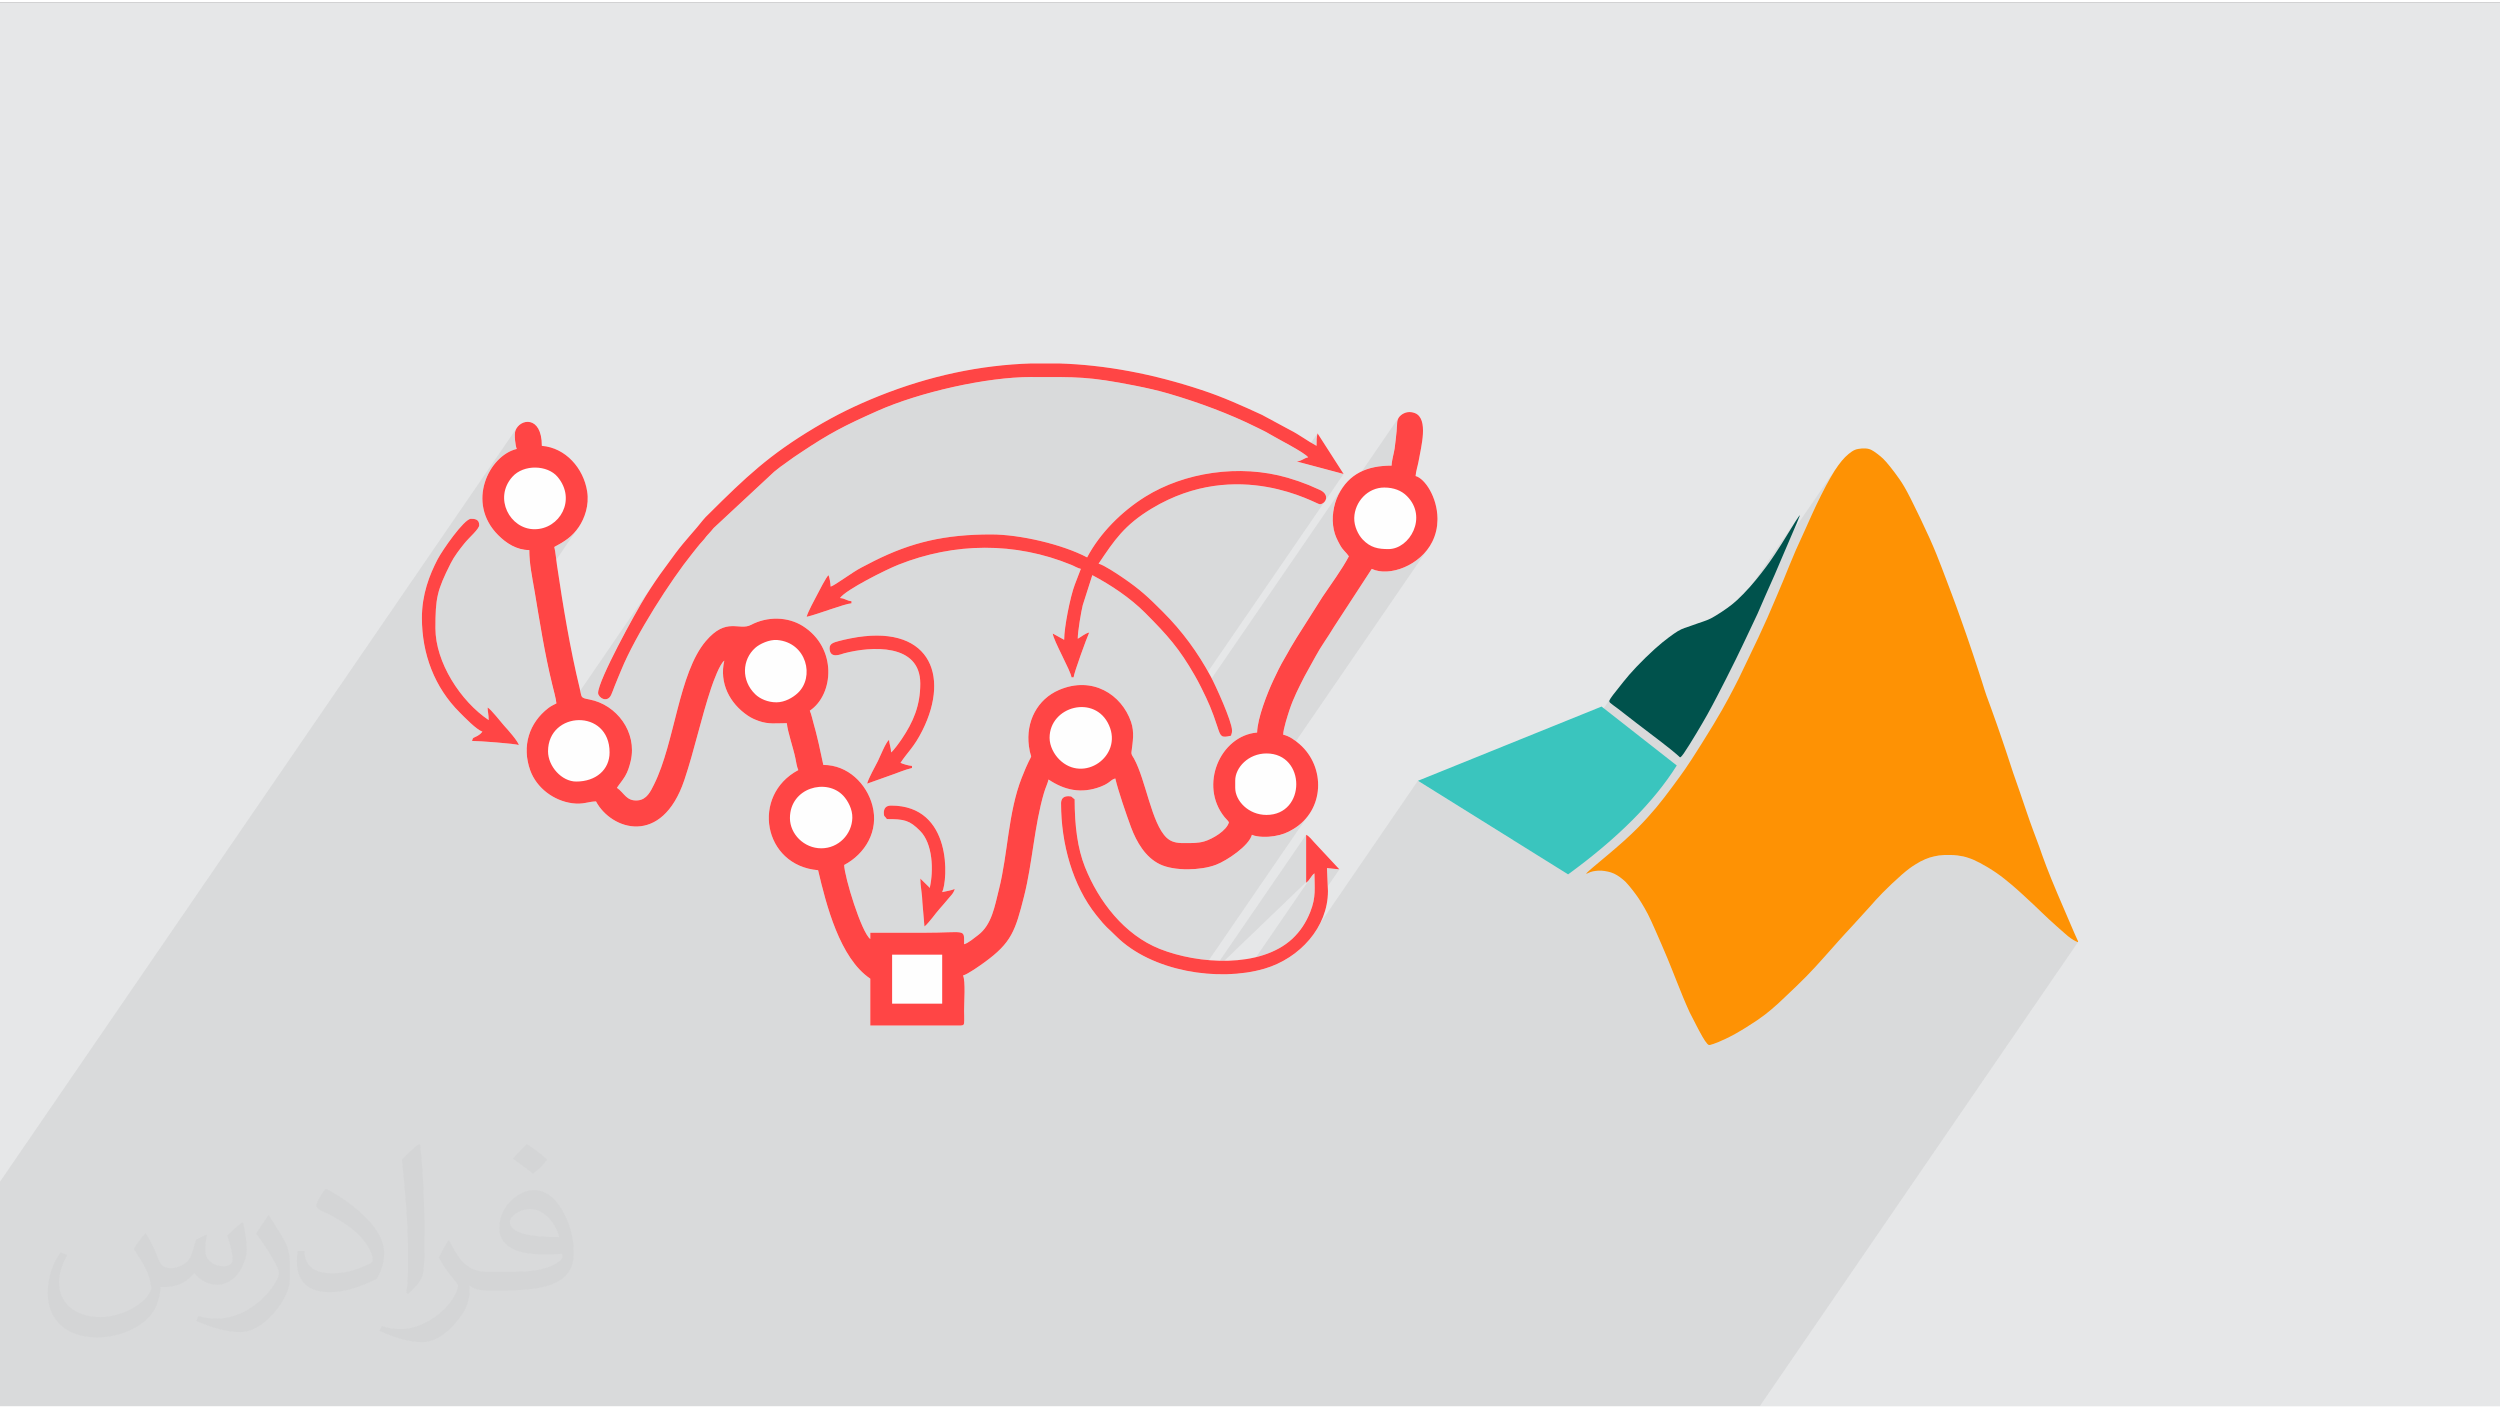
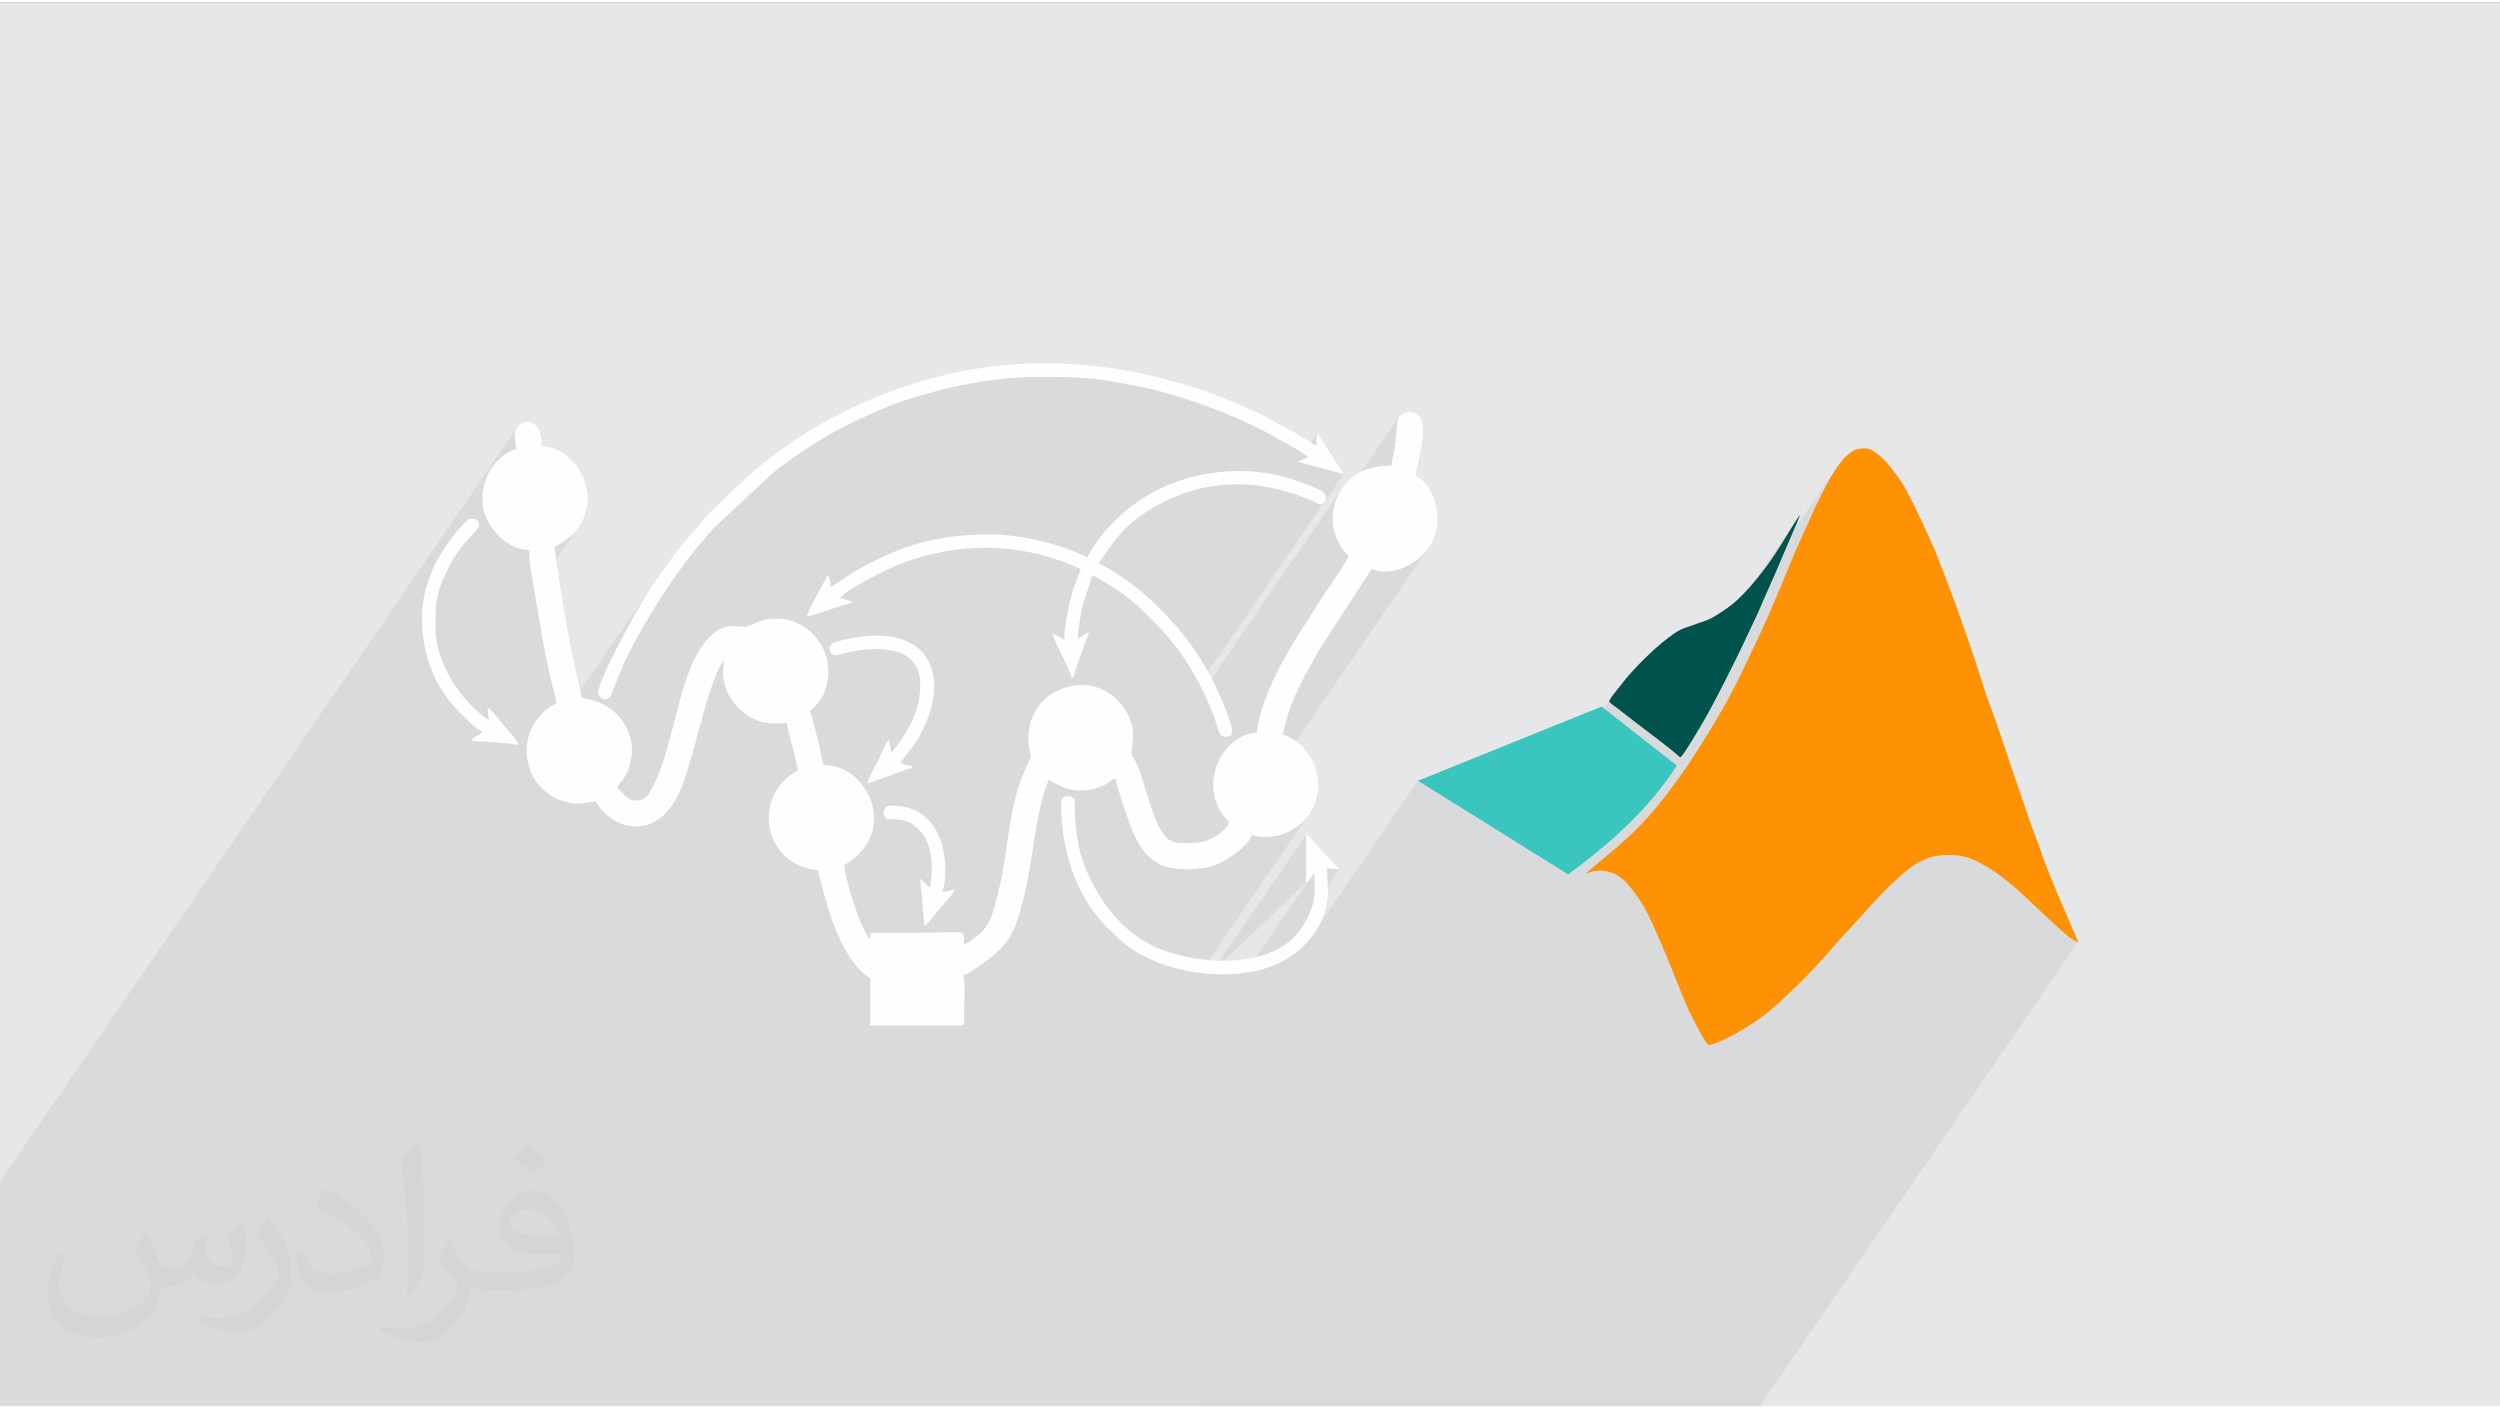
<svg xmlns="http://www.w3.org/2000/svg" xml:space="preserve" width="355px" height="200px" version="1.0" shape-rendering="geometricPrecision" text-rendering="geometricPrecision" image-rendering="optimizeQuality" fill-rule="evenodd" clip-rule="evenodd" viewBox="0 0 35500 19932">
  <rect x="0" y="0" width="35500" height="19932" fill="#808080" stroke="none" />
  <g id="Layer_x0020_1">
    <g id="_2315754832624">
      <path fill="#E6E7E8" d="M0 0l35500 0 0 19932 -35500 0 0 -19932z" />
      <path fill="#373435" fill-opacity="0.078" d="M17049 19932l42 0 16 0 18 0 41 0 61 0 55 0 58 0 4 0 2 0 0 0 40 0 36 0 26 0 14 0 24 0 40 0 6 0 7 0 6 0 10 0 21 0 30 0 24 0 24 0 42 0 28 0 4 0 8 0 120 0 119 0 126 0 149 0 158 0 203 0 265 0 439 0 335 0 281 0 230 0 228 0 189 0 136 0 58 0 89 0 156 0 179 0 99 0 74 0 97 0 63 0 53 0 45 0 63 0 46 0 96 0 90 0 92 0 100 0 132 0 186 0 182 0 215 0 326 0 330 0 247 0 270 0 354 0 282 0 151 0 118 0 71 0 12 0 4518 -6589 -2 0 -2 0 -3 -1 -4 -1 -5 -2 -5 -2 -6 -2 -6 -3 -7 -3 -8 -4 -8 -5 -8 -5 -10 -6 -9 -6 -10 -6 -10 -7 -10 -7 -11 -8 -10 -8 -10 -8 -10 -8 -10 -9 -10 -9 -11 -9 -11 -11 -13 -11 -14 -12 -15 -13 -17 -15 -19 -17 -20 -17 -22 -19 -22 -20 -25 -22 -25 -23 -25 -24 -27 -25 -27 -25 -28 -27 -27 -26 -27 -26 -27 -26 -25 -25 -26 -24 -23 -23 -23 -21 -22 -20 -20 -19 -20 -19 -19 -17 -19 -17 -19 -17 -18 -16 -18 -16 -18 -17 -18 -16 -20 -17 -19 -17 -21 -18 -22 -19 -23 -20 -25 -20 -25 -21 -27 -21 -28 -22 -28 -21 -29 -21 -30 -21 -30 -21 -30 -20 -30 -19 -30 -18 -29 -17 -29 -16 -27 -15 -26 -14 -24 -13 -22 -11 -22 -10 -21 -9 -19 -8 -19 -8 -19 -7 -19 -6 -18 -6 -19 -6 -19 -5 -19 -4 -20 -5 -20 -3 -21 -3 -21 -3 -23 -3 -23 -1 -23 -2 -24 -1 -23 0 -23 0 -23 1 -21 0 -21 1 -19 2 -19 1 -18 3 -18 2 -16 3 -17 3 -16 4 -16 4 -16 4 -16 4 -16 5 -16 5 -16 6 -16 6 -17 7 -17 7 -17 8 -18 9 -18 9 -18 10 -18 11 -19 11 -19 12 -20 12 -20 14 -21 14 -22 17 -24 18 -25 20 -28 23 -30 26 -33 29 -34 31 -36 33 -36 34 -35 33 -34 34 -33 31 -29 30 -26 26 -24 25 -21 23 -21 23 -20 23 -21 24 -23 25 -26 29 -28 32 -31 34 -33 36 -34 37 -34 37 -33 37 -32 34 -29 32 -27 28 -24 26 -22 24 -21 23 -20 22 -20 22 -22 23 -22 26 -25 27 -27 30 -28 32 -29 32 -30 34 -30 34 -30 34 -30 34 -30 33 -28 32 -29 32 -29 32 -30 31 -30 33 -32 33 -34 35 -36 36 -37 37 -38 37 -38 37 -37 36 -37 36 -35 33 -34 31 -30 29 -28 26 -26 24 -25 23 -23 21 -22 20 -22 19 -22 19 -21 18 -23 19 -23 18 -24 20 -26 19 -28 20 -30 22 -32 22 -36 24 -37 25 -39 25 -40 25 -41 25 -40 24 -40 23 -38 22 -36 20 -34 18 -33 16 -30 15 -28 13 -26 12 -25 10 -22 10 -21 8 -19 8 -17 6 -15 6 -14 4 -12 4 -10 3 -10 3 -7 1 -7 1 -6 0 -5 -1 -6 -2 -5 -4 -5 -5 -6 -6 -7 -8 -8 -10 -8 -10 -8 -13 -9 -13 -9 -14 -10 -16 -9 -16 -10 -16 -10 -18 -10 -18 -10 -19 -10 -20 -10 -21 -11 -21 -12 -21 -11 -23 -13 -23 -12 -23 -12 -24 -13 -25 -12 -24 -13 -25 -12 -24 -11 -24 -11 -25 -11 -24 -11 -25 -11 -25 -11 -27 -11 -26 -12 -28 -12 -30 -12 -30 -13 -32 -13 -32 -13 -33 -14 -33 -13 -34 -14 -34 -14 -34 -13 -35 -14 -36 -15 -37 -15 -38 -17 -41 -17 -42 -19 -46 -20 -48 -22 -50 -22 -52 -22 -52 -22 -51 -22 -49 -20 -47 -19 -43 -18 -39 -15 -36 -15 -31 -13 -29 -12 -26 -12 -25 -11 -23 -11 -22 -12 -22 -12 -22 -11 -21 -12 -21 -11 -20 -12 -20 -11 -18 -11 -18 -10 -17 -10 -16 -10 -15 -10 -15 -9 -14 -10 -13 -10 -14 -9 -13 -10 -14 -10 -13 -10 -13 -10 -13 -10 -12 -10 -13 -9 -12 -10 -12 -9 -11 -9 -11 -9 -11 -9 -10 -9 -10 -9 -9 -9 -10 -8 -9 -9 -8 -9 -9 -10 -8 -9 -8 -9 -7 -10 -8 -10 -7 -10 -8 -10 -7 -11 -7 -10 -7 -11 -7 -10 -6 -11 -6 -10 -6 -11 -5 -7 -3 1016 -1481 19 -28 21 -32 24 -37 28 -42 32 -50 36 -57 39 -60 40 -64 41 -66 41 -66 40 -65 38 -62 35 -58 32 -54 30 -51 27 -48 25 -45 24 -42 22 -41 21 -38 20 -38 20 -36 18 -35 18 -35 18 -35 17 -34 18 -35 18 -35 17 -36 18 -37 18 -37 18 -37 19 -38 18 -38 18 -38 17 -37 18 -37 18 -37 17 -36 17 -36 17 -35 17 -35 16 -35 16 -34 16 -34 16 -34 15 -33 16 -34 15 -34 16 -35 16 -36 16 -36 17 -38 16 -39 17 -39 17 -39 16 -39 16 -38 16 -37 16 -36 14 -34 14 -32 13 -31 13 -30 12 -28 11 -28 11 -26 11 -26 10 -25 10 -24 11 -24 9 -24 10 -25 10 -24 10 -25 10 -26 11 -26 11 -27 12 -28 11 -28 13 -30 13 -30 13 -30 13 -32 14 -31 15 -32 14 -33 15 -32 15 -33 15 -32 15 -32 14 -32 14 -31 14 -30 13 -30 14 -31 13 -30 14 -30 14 -31 14 -32 15 -32 16 -34 15 -33 16 -34 17 -35 16 -34 17 -35 17 -34 17 -35 18 -33 17 -33 17 -32 17 -32 17 -30 16 -30 16 -28 15 -26 15 -25 14 -23 14 -23 14 -21 13 -20 13 -19 -2620 3822 -12 -9 -10 -8 1701 -2481 17 -25 18 -26 19 -28 20 -30 21 -33 23 -35 24 -38 26 -42 27 -44 28 -45 28 -45 27 -44 26 -41 23 -38 21 -34 18 -27 14 -22 11 -16 -2111 3080 -17 -13 -46 -35 -46 -35 -45 -34 -44 -33 -41 -32 -38 -29 -36 -28 -34 -26 -31 -24 -28 -23 -27 -20 -23 -18 -21 -16 -19 -14 -17 -12 -14 -10 -13 -9 -10 -8 -9 -7 -7 -7 -5 -5 -4 -6 -3 -4 -1 -5 0 -5 1 -5 1 -4 2 -5 3 -6 3 -6 5 -8 5 -8 7 -10 -1390 2027 -1354 -844 -1559 2274 -114 116 -153 116 -168 93 -7 2 364 -530 30 -49 28 -50 26 -54 24 -56 0 -1 414 -603 -177 -18 -174 254 -1 -39 -2 -68 -1 -73 -17 15 -15 16 -13 18 -12 18 -922 1344 -121 15 -140 7 -144 0 -89 -5 -55 -3 -94 -11 1576 -2298 -108 141 -148 116 -31 18 -31 16 -30 14 -32 13 -33 12 -34 9 -38 9 -42 8 -36 5 -40 3 -43 2 -43 0 -44 -3 -41 -6 -37 -9 -31 -11 -109 157 -30 31 -73 61 -79 57 -79 50 -74 40 -64 29 -87 27 3082 -4495 -94 100 -110 82 -120 63 -123 41 -122 18 -114 -6 -102 -31 -2223 3243 -10 -37 605 -882 7 -82 19 -94 26 -100 33 -102 36 -101 37 -96 36 -87 33 -73 18 -39 19 -40 19 -41 21 -40 20 -40 21 -39 21 -38 21 -36 12 -19 11 -19 11 -19 10 -20 11 -19 10 -19 10 -18 11 -19 11 -19 12 -20 11 -18 11 -18 10 -18 11 -18 11 -18 12 -19 367 -579 146 -212 49 -72 48 -73 46 -72 44 -73 41 -73 -17 -22 -15 -19 -16 -17 -16 -17 -15 -18 -16 -20 -17 -25 -17 -29 -13 -25 -1 -2 750 -1094 2 -29 3 -30 6 -31 6 -31 7 -31 7 -30 6 -29 5 -28 4 -31 4 -32 4 -33 4 -32 4 -33 3 -31 3 -31 3 -29 3 -38 2 -34 1 -31 3 -28 5 -25 10 -24 14 -22 -940 1371 2 -23 12 -63 16 -62 20 -59 25 -57 61 -103 -1983 2892 -27 -54 -12 -25 -11 -21 2047 -2984 -558 -149 173 -251 0 -30 0 -25 0 -21 1 -20 2 -18 2 -19 4 -21 5 -24 -197 288 -29 -19 -76 -47 -86 -49 -88 -49 -82 -45 -70 -39 -50 -28 -23 -14 -22 -12 -23 -12 -23 -11 -22 -12 -24 -11 -24 -12 -24 -12 -148 -71 -151 -68 -155 -65 -157 -62 -159 -58 -161 -55 -161 -53 -160 -48 -55 -16 -56 -15 -57 -14 -59 -14 -59 -14 -60 -13 -61 -13 -60 -12 -121 -23 -110 -21 -101 -17 -93 -15 -87 -12 -83 -10 -79 -8 -77 -6 -77 -5 -79 -3 -81 -2 -86 -2 -91 0 -99 -1 -107 0 -118 1 -121 2 -128 7 -134 12 -138 16 -142 21 -144 24 -146 27 -147 32 -147 34 -145 37 -143 40 -140 42 -135 45 -131 46 -124 48 -117 50 -163 74 -145 67 -131 64 -123 64 -121 67 -123 74 -133 83 -146 96 -26 17 -24 16 -24 16 -23 16 -23 16 -23 16 -24 18 -25 18 -13 10 -12 9 -12 9 -12 7 -11 8 -11 8 -12 8 -12 9 -12 9 -11 8 -11 9 -10 9 -11 8 -11 10 -12 9 -13 10 -859 799 -12 15 -10 13 -9 11 -9 10 -9 10 -10 10 -11 12 -13 14 -11 12 -9 12 -8 10 -8 10 -8 10 -8 10 -10 12 -12 13 -20 21 -18 22 -19 22 -17 22 -18 22 -18 23 -18 23 -19 23 -59 76 -63 83 -67 92 -69 97 -70 103 -991 1445 5 -16 27 -72 35 -84 42 -94 48 -101 52 -106 55 -108 57 -110 58 -108 57 -105 54 -99 51 -91 47 -80 40 -69 32 -53 33 -51 33 -51 33 -52 -1759 2567 -18 -63 -14 -125 4 -87 418 -610 -4 -27 -5 -32 -8 -36 -8 -37 -10 -38 -9 -36 -8 -33 -7 -28 -20 -83 -19 -84 -19 -83 -17 -84 -17 -84 -16 -83 -16 -84 -15 -84 -15 -84 -15 -85 -14 -84 -15 -84 -14 -85 -14 -84 -14 -85 -11 -63 630 -918 -36 49 -38 44 -39 39 -43 35 -44 32 -48 31 -49 29 -53 28 -311 453 -9 -53 -11 -70 -10 -71 -7 -71 -5 -71 -2 -73 -66 -4 -62 -13 -60 -19 -57 -26 -53 -32 -51 -36 -47 -39 -45 -42 -138 -182 -71 -192 -11 -146 483 -705 -7 -20 -7 -28 -6 -35 -4 -39 -3 -39 -1 -37 3 -33 5 -26 33 -59 -7351 10722 0 11 0 41 0 158 0 15 0 72 0 240 0 16 0 67 0 111 0 408 0 854 0 473 0 196 0 27 0 168 0 328 123 0 93 0 10 0 34 0 22 0 536 0 115 0 7 0 120 0 216 0 6 0 56 0 173 0 19 0 20 0 5 0 13 0 18 0 170 0 141 0 41 0 49 0 101 0 169 0 312 0 7 0 165 0 4 0 24 0 251 0 7 0 208 0 16 0 421 0 21 0 12 0 65 0 123 0 168 0 44 0 170 0 109 0 17 0 124 0 41 0 53 0 39 0 70 0 43 0 218 0 41 0 114 0 890 0 99 0 53 0 8 0 59 0 58 0 89 0 93 0 31 0 16 0 179 0 17 0 2 0 8 0 29 0 61 0 44 0 143 0 138 0 14 0 22 0 67 0 133 0 24 0 6 0 37 0 153 0 34 0 98 0 61 0 122 0 1 0 187 0 30 0 7 0 27 0 11 0 1 0 122 0 73 0 67 0 27 0 17 0 22 0 13 0 4 0 28 0 84 0 136 0 365 0 17 0 29 0 17 0 22 0 95 0 5 0 7 0 138 0 113 0 61 0 11 0 58 0 48 0 72 0 94 0 18 0 10 0 36 0 0 0 54 0 64 0 10 0 106 0 101 0 67 0 19 0 57 0 122 0 32 0 32 0 120 0 92 0 20 0 0 0 1 0 29 0 13 0 10 0 9 0 50 0 3 0 178 0 79 0 20 0 35 0 328 0 111 0 11 0 152 0 69 0 215 0 15 0 314 0 203 0 80 0 158 0 467 0 16 0 0 0 11 0 127 0 96 0 94 0 0 0 35 0 217 0 11 0 1922 0 3 0 36 0 167 0 395 0 300 0 2 0 22 0 6 0 33 0 9 0 39 0 57 0zm1558 -7497l-12 17 -13 17 -16 17 -19 15 0 -681 -1355 1975m1415 -1360l-921 1343" />
      <g>
        <path fill="#FEFEFE" d="M20412 7326l0 22c-1,102 -23,209 -74,311 -164,335 -610,504 -859,385l-537 824c-86,145 -184,274 -262,420l-158 286c-80,158 -154,300 -211,471 -25,77 -88,268 -90,353 92,22 169,80 234,136 369,323 358,936 -92,1206 -85,51 -155,80 -271,99 -89,15 -239,17 -315,-19 -42,157 -354,366 -508,425 -215,83 -595,93 -800,-7 -202,-98 -328,-310 -408,-524 -67,-181 -182,-516 -224,-694 -46,12 -62,37 -101,62 -35,24 -71,41 -108,55 -277,105 -515,48 -739,-102 -13,57 -44,119 -64,187 -138,469 -164,997 -282,1465 -126,500 -179,665 -565,945 -62,45 -236,169 -303,186 38,79 15,385 15,504 0,41 4,96 2,135 -3,57 0,66 -47,72l-1287 0 0 -666c-434,-290 -627,-1054 -741,-1540 -782,-65 -956,-1064 -281,-1422 -21,-43 -31,-119 -41,-166 -28,-141 -112,-380 -122,-500 -151,0 -257,19 -398,-31 -62,-23 -103,-40 -159,-78 -252,-171 -406,-459 -331,-779 -64,46 -154,291 -187,390 -143,428 -236,875 -381,1307 -319,946 -1038,708 -1254,302 -112,2 -180,47 -337,26 -262,-35 -506,-215 -597,-468 -123,-342 -15,-676 259,-885 40,-30 72,-43 113,-65 -5,-63 -43,-200 -59,-267 -109,-444 -178,-892 -254,-1345 -32,-186 -72,-371 -72,-565 -179,0 -327,-97 -441,-211 -464,-464 -128,-1134 263,-1225 -19,-39 -39,-200 -20,-257 59,-174 376,-227 376,213 340,28 591,319 643,644 33,201 -38,388 -116,505 -93,139 -206,211 -350,287 18,76 25,171 38,258 87,586 185,1182 323,1750 32,128 2,132 139,158 385,73 680,463 585,873 -20,85 -42,151 -80,216 -41,68 -77,106 -116,165 105,71 133,192 295,179 130,-11 184,-129 233,-228 296,-596 348,-1578 734,-2034 297,-349 471,-141 643,-231 231,-122 519,-118 733,16 494,311 443,973 101,1203 20,41 43,145 57,194 19,64 32,119 49,188 31,121 56,259 86,388 348,0 616,268 697,576 96,365 -106,689 -401,845 4,168 245,959 371,1051l0 -89c251,0 503,0 755,0 612,0 577,-66 577,163 59,-15 146,-90 197,-128 198,-148 238,-414 298,-651 128,-507 129,-1090 324,-1586 180,-459 137,-177 101,-450 -45,-346 120,-664 429,-796 471,-202 888,63 1022,455 50,148 24,278 6,426 -5,42 17,59 36,94 169,309 248,919 462,1123 62,58 133,78 249,77 111,0 198,2 287,-24 116,-34 318,-152 350,-272 -23,-34 -37,-41 -62,-72 -367,-454 -61,-1158 462,-1202 4,-203 146,-561 227,-735 47,-102 105,-221 160,-313 31,-50 58,-104 86,-152 31,-54 58,-97 89,-148l367 -579c124,-185 271,-381 374,-575 -44,-65 -82,-80 -129,-167 -36,-68 -67,-126 -85,-211 -35,-164 -7,-350 65,-496 150,-299 406,-414 756,-414 1,-75 31,-167 42,-239 11,-81 22,-178 29,-252 11,-108 -7,-167 59,-223 56,-47 128,-60 200,-32 201,78 85,490 55,672 -13,75 -39,147 -45,222 132,35 307,299 311,600zm-4975 555c-348,-184 -951,-326 -1362,-326 -656,0 -1128,109 -1665,378l-176 91c-130,66 -379,256 -439,272 -1,-41 -17,-136 -30,-163 -31,23 -138,233 -163,281 -34,65 -133,246 -148,311 167,-39 532,-184 637,-192l0 -30c-72,-6 -82,-38 -163,-45 79,-117 659,-406 829,-473 798,-317 1657,-326 2456,2 46,18 84,45 135,57l-86 224c-64,168 -151,604 -151,783 -57,-30 -108,-60 -162,-89 7,95 259,536 266,622l30 0c5,-62 190,-571 222,-637 -61,14 -107,59 -163,89 0,-102 48,-385 71,-477l136 -426c266,141 539,323 752,537 321,322 482,504 700,883 34,59 59,106 93,174 106,211 155,326 230,555 48,147 54,164 194,131 8,-33 15,-34 15,-74 0,-130 -239,-651 -301,-765 -185,-344 -409,-649 -680,-919 -207,-208 -321,-316 -576,-490 -68,-46 -264,-178 -338,-195 224,-334 366,-549 756,-784 1221,-735 2338,-60 2383,-60 84,0 162,-140 -12,-210 -51,-20 -85,-39 -144,-63 -106,-42 -183,-69 -298,-103 -690,-200 -1469,-75 -2022,269 -333,208 -642,514 -826,862zm-6944 1925c0,65 131,151 187,24 19,-41 29,-75 46,-117 33,-84 62,-151 95,-231 204,-500 704,-1278 1009,-1656 51,-62 93,-121 147,-178 35,-37 41,-54 74,-89 38,-41 48,-51 83,-95l859 -799c37,-27 58,-48 91,-72 34,-25 58,-39 95,-68 69,-52 120,-85 192,-133 413,-276 619,-381 1085,-589 603,-269 1555,-483 2182,-483 659,0 813,-10 1489,124 161,32 324,69 467,111 427,125 865,287 1252,480 67,34 123,58 185,96 98,60 495,260 545,329 -72,16 -86,52 -163,59l667 178 -371 -578c-15,68 -14,92 -14,178 -132,-70 -246,-160 -380,-227l-395 -213c-281,-129 -552,-253 -860,-354 -682,-226 -1354,-355 -2023,-376l-394 0c-720,23 -1437,173 -2163,463 -330,133 -602,265 -912,450 -648,388 -972,696 -1509,1230 -31,31 -51,48 -79,84 -104,135 -248,281 -389,470 -51,67 -91,127 -144,197 -96,127 -191,270 -276,405 -152,243 -678,1203 -678,1380zm6574 1569c0,574 165,1166 501,1587 157,196 146,162 280,297 502,502 1458,655 2112,461 495,-147 897,-585 897,-1101l-14 -326 177 18 -344 -369c-39,-39 -85,-106 -129,-122l0 681c55,-38 68,-97 118,-134 0,204 27,333 -59,548 -61,153 -143,277 -255,382 -455,421 -1337,361 -1884,143 -503,-201 -865,-674 -1060,-1161 -106,-267 -147,-588 -147,-963 -45,-30 -30,-44 -89,-44 -69,0 -104,34 -104,103zm-9076 -2635c0,514 180,988 537,1343 64,64 241,249 322,271 -20,29 -38,42 -71,62 -54,31 -62,14 -77,71 95,0 624,39 666,59 -14,-57 -159,-221 -211,-277 -35,-38 -192,-241 -233,-256 1,65 15,93 15,178 -400,-268 -756,-821 -756,-1303 0,-429 21,-534 217,-923 51,-101 125,-196 193,-281 76,-94 212,-205 212,-262 0,-89 -75,-89 -118,-89 -96,0 -409,451 -474,577 -115,222 -222,495 -222,830zm5789 429c0,163 168,84 207,74 381,-100 1081,-147 1081,430 0,316 -102,548 -263,787 -30,45 -116,164 -151,190 -2,-68 -25,-115 -30,-178 -46,34 -129,243 -158,301 -39,78 -136,249 -153,321l317 -113c111,-37 212,-84 320,-109l0 -30c-52,-4 -125,-26 -163,-44 109,-163 193,-223 311,-459 404,-806 84,-1529 -1026,-1307 -65,13 -104,22 -168,39 -57,16 -124,32 -124,98zm770 2340c0,58 15,44 44,88 247,0 321,16 471,167 180,180 195,559 137,811 -3,-3 -6,-11 -7,-8 -1,2 -6,-7 -7,-9l-120 -117c0,102 29,235 30,341l29 340c28,-18 86,-91 113,-124 36,-47 68,-87 106,-131 38,-43 74,-84 109,-127 41,-51 87,-87 102,-151 -43,21 -125,32 -178,45 80,-167 151,-1229 -725,-1229 -69,0 -104,34 -104,104z" />
        <g>
-           <path fill="#3AC5BE" d="M22742 9999l1068 837c-327,520 -841,1035 -1543,1546l-2132 -1329 2607 -1054z" />
+           <path fill="#3AC5BE" d="M22742 9999l1068 837c-327,520 -841,1035 -1543,1546l-2132 -1329 2607 -1054" />
          <path fill="#00524C" d="M23909 10665c41,-59 117,-181 178,-283 62,-103 110,-186 157,-269 46,-84 92,-168 135,-252 44,-84 86,-167 133,-259 46,-92 97,-194 137,-274 40,-80 68,-139 99,-205 32,-66 67,-141 102,-215 35,-75 71,-148 107,-227 34,-78 69,-159 110,-253 41,-93 89,-199 134,-302 45,-103 86,-202 128,-300 41,-97 81,-191 123,-287 42,-97 85,-195 99,-235 15,-40 0,-20 -52,61 -51,82 -139,226 -206,333 -68,107 -114,176 -158,239 -44,62 -85,117 -131,176 -45,58 -96,121 -156,188 -59,67 -128,137 -182,187 -54,50 -93,79 -143,115 -50,36 -112,77 -161,106 -49,31 -86,49 -125,64 -38,15 -78,28 -117,41 -40,13 -79,28 -113,40 -33,12 -60,20 -88,30 -28,10 -57,23 -93,44 -36,21 -78,52 -131,91 -53,40 -116,89 -198,163 -82,74 -183,173 -261,255 -77,81 -130,144 -184,211 -54,66 -110,138 -144,182 -33,45 -46,63 -52,78 -7,13 -7,24 9,39 17,16 50,38 110,83 60,46 146,113 258,200 113,85 251,190 357,272 106,82 180,142 218,175 38,33 41,37 42,39 2,3 2,0 6,3 4,1 11,5 53,-54l0 0z" />
          <path fill="#FE9204" d="M22529 12373c9,-2 33,-15 56,-24 24,-9 48,-13 73,-16 25,-4 51,-5 80,-4 30,2 64,7 95,14 31,7 58,15 87,29 28,14 57,31 84,51 27,20 52,40 76,63 23,24 46,50 71,81 25,31 53,66 79,102 26,35 50,71 78,117 29,46 61,103 92,162 30,59 58,120 107,231 48,109 117,267 169,392 52,125 88,218 124,309 36,91 73,181 104,258 32,76 59,139 89,204 32,65 68,132 98,191 31,58 57,111 83,154 25,44 50,81 68,100 17,19 25,21 47,16 23,-6 60,-18 118,-42 57,-24 135,-59 234,-114 100,-56 220,-131 311,-193 89,-61 150,-109 207,-158 59,-49 114,-101 198,-181 85,-79 199,-189 292,-283 92,-94 163,-172 242,-261 79,-89 165,-187 229,-257 63,-71 103,-113 178,-194 74,-80 182,-199 254,-279 72,-80 108,-124 182,-198 74,-75 186,-182 270,-255 84,-73 138,-112 190,-144 51,-33 99,-58 144,-77 45,-19 86,-32 129,-41 43,-10 87,-17 144,-19 56,-2 124,-1 183,6 59,7 108,18 157,35 50,16 99,37 165,72 67,35 151,85 231,140 80,55 155,116 215,167 60,51 106,92 154,136 49,44 100,91 165,153 66,62 143,139 214,204 70,65 132,119 175,157 43,37 67,60 94,82 27,22 55,42 80,56 23,14 41,22 53,26 11,4 16,4 9,-14 -7,-17 -25,-53 -47,-104 -23,-51 -50,-118 -92,-214 -41,-97 -97,-224 -153,-357 -56,-132 -113,-271 -156,-384 -43,-112 -73,-200 -101,-280 -29,-79 -57,-151 -87,-233 -30,-81 -63,-173 -91,-257 -30,-84 -55,-162 -87,-256 -33,-94 -72,-204 -105,-301 -32,-96 -58,-179 -99,-301 -40,-122 -96,-283 -134,-392 -38,-109 -59,-167 -81,-227 -22,-59 -45,-120 -65,-177 -19,-56 -36,-107 -65,-202 -31,-95 -75,-234 -129,-394 -53,-159 -116,-340 -167,-483 -51,-143 -88,-247 -133,-365 -45,-118 -95,-251 -142,-375 -48,-124 -92,-239 -171,-415 -79,-176 -193,-412 -268,-561 -76,-150 -115,-213 -160,-278 -44,-65 -97,-132 -136,-182 -41,-50 -69,-83 -98,-111 -30,-28 -60,-52 -87,-72 -29,-21 -53,-39 -78,-51 -24,-12 -50,-19 -82,-21 -33,-2 -73,0 -106,7 -34,6 -60,17 -90,37 -29,19 -61,46 -94,78 -32,33 -64,70 -97,116 -34,46 -70,102 -111,174 -42,73 -89,161 -135,253 -46,91 -90,185 -129,271 -39,86 -72,162 -110,245 -38,83 -80,174 -117,257 -37,85 -69,162 -97,231 -27,70 -52,130 -80,197 -27,67 -60,142 -99,235 -40,94 -88,205 -131,305 -44,99 -83,185 -126,276 -42,90 -88,186 -136,285 -47,99 -96,203 -143,298 -48,95 -92,181 -147,283 -54,100 -119,217 -216,377 -97,161 -227,366 -307,490 -80,123 -111,166 -168,245 -58,80 -143,196 -220,296 -77,100 -146,183 -233,279 -87,97 -193,206 -342,340 -148,133 -340,290 -438,373 -98,84 -102,93 -91,91l0 0z" />
        </g>
-         <path fill="#FF4545" d="M12668 13522l711 0 0 696 -711 0 0 -696zm-118 -2013c0,58 15,44 44,88 247,0 321,16 471,167 180,180 195,559 137,811 -3,-3 -6,-11 -7,-8 -1,2 -6,-7 -7,-9l-120 -117c0,102 29,235 30,341l29 340c28,-18 86,-91 113,-124 36,-47 68,-87 106,-131 38,-43 74,-84 109,-127 41,-51 87,-87 102,-151 -43,21 -125,32 -178,45 80,-167 151,-1229 -725,-1229 -69,0 -104,34 -104,104zm-770 -2340c0,163 168,84 207,74 381,-100 1081,-147 1081,430 0,316 -102,548 -263,787 -30,45 -116,164 -151,190 -2,-68 -25,-115 -30,-178 -46,34 -129,243 -158,301 -39,78 -136,249 -153,321l317 -113c111,-37 212,-84 320,-109l0 -30c-52,-4 -125,-26 -163,-44 109,-163 193,-223 311,-459 404,-806 84,-1529 -1026,-1307 -65,13 -104,22 -168,39 -57,16 -124,32 -124,98zm-5789 -429c0,514 180,988 537,1343 64,64 241,249 322,271 -20,29 -38,42 -71,62 -54,31 -62,14 -77,71 95,0 624,39 666,59 -14,-57 -159,-221 -211,-277 -35,-38 -192,-241 -233,-256 1,65 15,93 15,178 -400,-268 -756,-821 -756,-1303 0,-429 21,-534 217,-923 51,-101 125,-196 193,-281 76,-94 212,-205 212,-262 0,-89 -75,-89 -118,-89 -96,0 -409,451 -474,577 -115,222 -222,495 -222,830zm9076 2635c0,574 165,1166 501,1587 157,196 146,162 280,297 502,502 1458,655 2112,461 495,-147 897,-585 897,-1101l-14 -326 177 18 -344 -369c-39,-39 -85,-106 -129,-122l0 681c55,-38 68,-97 118,-134 0,204 27,333 -59,548 -61,153 -143,277 -255,382 -455,421 -1337,361 -1884,143 -503,-201 -865,-674 -1060,-1161 -106,-267 -147,-588 -147,-963 -45,-30 -30,-44 -89,-44 -69,0 -104,34 -104,103zm-6574 -1569c0,65 131,151 187,24 19,-41 29,-75 46,-117 33,-84 62,-151 95,-231 204,-500 704,-1278 1009,-1656 51,-62 93,-121 147,-178 35,-37 41,-54 74,-89 38,-41 48,-51 83,-95l859 -799c37,-27 58,-48 91,-72 34,-25 58,-39 95,-68 69,-52 120,-85 192,-133 413,-276 619,-381 1085,-589 603,-269 1555,-483 2182,-483 659,0 813,-10 1489,124 161,32 324,69 467,111 427,125 865,287 1252,480 67,34 123,58 185,96 98,60 495,260 545,329 -72,16 -86,52 -163,59l667 178 -371 -578c-15,68 -14,92 -14,178 -132,-70 -246,-160 -380,-227l-395 -213c-281,-129 -552,-253 -860,-354 -682,-226 -1354,-355 -2023,-376l-394 0c-720,23 -1437,173 -2163,463 -330,133 -602,265 -912,450 -648,388 -972,696 -1509,1230 -31,31 -51,48 -79,84 -104,135 -248,281 -389,470 -51,67 -91,127 -144,197 -96,127 -191,270 -276,405 -152,243 -678,1203 -678,1380zm6944 -1925c-348,-184 -951,-326 -1362,-326 -656,0 -1128,109 -1665,378l-176 91c-130,66 -379,256 -439,272 -1,-41 -17,-136 -30,-163 -31,23 -138,233 -163,281 -34,65 -133,246 -148,311 167,-39 532,-184 637,-192l0 -30c-72,-6 -82,-38 -163,-45 79,-117 659,-406 829,-473 798,-317 1657,-326 2456,2 46,18 84,45 135,57l-86 224c-64,168 -151,604 -151,783 -57,-30 -108,-60 -162,-89 7,95 259,536 266,622l30 0c5,-62 190,-571 222,-637 -61,14 -107,59 -163,89 0,-102 48,-385 71,-477l136 -426c266,141 539,323 752,537 321,322 482,504 700,883 34,59 59,106 93,174 106,211 155,326 230,555 48,147 54,164 194,131 8,-33 15,-34 15,-74 0,-130 -239,-651 -301,-765 -185,-344 -409,-649 -680,-919 -207,-208 -321,-316 -576,-490 -68,-46 -264,-178 -338,-195 224,-334 366,-549 756,-784 1221,-735 2338,-60 2383,-60 84,0 162,-140 -12,-210 -51,-20 -85,-39 -144,-63 -106,-42 -183,-69 -298,-103 -690,-200 -1469,-75 -2022,269 -333,208 -642,514 -826,862zm4975 -555l0 22c-1,102 -23,209 -74,311 -164,335 -610,504 -859,385l-537 824c-86,145 -184,274 -262,420l-158 286c-80,158 -154,300 -211,471 -25,77 -88,268 -90,353 92,22 169,80 234,136 369,323 358,936 -92,1206 -85,51 -155,80 -271,99 -89,15 -239,17 -315,-19 -42,157 -354,366 -508,425 -215,83 -595,93 -800,-7 -202,-98 -328,-310 -408,-524 -67,-181 -182,-516 -224,-694 -46,12 -62,37 -101,62 -35,24 -71,41 -108,55 -277,105 -515,48 -739,-102 -13,57 -44,119 -64,187 -138,469 -164,997 -282,1465 -126,500 -179,665 -565,945 -62,45 -236,169 -303,186 38,79 15,385 15,504 0,41 4,96 2,135 -3,57 0,66 -47,72l-1287 0 0 -666c-434,-290 -627,-1054 -741,-1540 -782,-65 -956,-1064 -281,-1422 -21,-43 -31,-119 -41,-166 -28,-141 -112,-380 -122,-500 -151,0 -257,19 -398,-31 -62,-23 -103,-40 -159,-78 -252,-171 -406,-459 -331,-779 -64,46 -154,291 -187,390 -143,428 -236,875 -381,1307 -319,946 -1038,708 -1254,302 -112,2 -180,47 -337,26 -262,-35 -506,-215 -597,-468 -123,-342 -15,-676 259,-885 40,-30 72,-43 113,-65 -5,-63 -43,-200 -59,-267 -109,-444 -178,-892 -254,-1345 -32,-186 -72,-371 -72,-565 -179,0 -327,-97 -441,-211 -464,-464 -128,-1134 263,-1225 -19,-39 -39,-200 -20,-257 59,-174 376,-227 376,213 340,28 591,319 643,644 33,201 -38,388 -116,505 -93,139 -206,211 -350,287 18,76 25,171 38,258 87,586 185,1182 323,1750 32,128 2,132 139,158 385,73 680,463 585,873 -20,85 -42,151 -80,216 -41,68 -77,106 -116,165 105,71 133,192 295,179 130,-11 184,-129 233,-228 296,-596 348,-1578 734,-2034 297,-349 471,-141 643,-231 231,-122 519,-118 733,16 494,311 443,973 101,1203 20,41 43,145 57,194 19,64 32,119 49,188 31,121 56,259 86,388 348,0 616,268 697,576 96,365 -106,689 -401,845 4,168 245,959 371,1051l0 -89c251,0 503,0 755,0 612,0 577,-66 577,163 59,-15 146,-90 197,-128 198,-148 238,-414 298,-651 128,-507 129,-1090 324,-1586 180,-459 137,-177 101,-450 -45,-346 120,-664 429,-796 471,-202 888,63 1022,455 50,148 24,278 6,426 -5,42 17,59 36,94 169,309 248,919 462,1123 62,58 133,78 249,77 111,0 198,2 287,-24 116,-34 318,-152 350,-272 -23,-34 -37,-41 -62,-72 -367,-454 -61,-1158 462,-1202 4,-203 146,-561 227,-735 47,-102 105,-221 160,-313 31,-50 58,-104 86,-152 31,-54 58,-97 89,-148l367 -579c124,-185 271,-381 374,-575 -44,-65 -82,-80 -129,-167 -36,-68 -67,-126 -85,-211 -35,-164 -7,-350 65,-496 150,-299 406,-414 756,-414 1,-75 31,-167 42,-239 11,-81 22,-178 29,-252 11,-108 -7,-167 59,-223 56,-47 128,-60 200,-32 201,78 85,490 55,672 -13,75 -39,147 -45,222 132,35 307,299 311,600zm-6722 6048l0 0zm-2028 -1362c-247,0 -445,-205 -445,-429 0,-432 522,-574 760,-315 63,69 130,190 126,313 -6,231 -195,431 -441,431zm6322 -474c-256,0 -444,-200 -444,-385l0 -103c0,-185 188,-385 444,-385 563,0 565,873 0,873zm-10202 -903c0,-575 874,-612 874,15 0,246 -194,414 -474,414 -206,0 -400,-216 -400,-429zm7122 -192c0,-450 647,-622 844,-178 196,439 -363,829 -707,485 -74,-74 -137,-190 -137,-307zm-3879 -504c-123,0 -234,-50 -300,-114 -203,-196 -188,-493 0,-660 61,-55 199,-120 311,-111 419,36 538,528 289,756 -66,61 -180,129 -300,129zm8632 -3050c135,0 246,44 322,122 297,297 40,752 -263,752 -144,0 -254,-18 -367,-137 -62,-66 -122,-186 -119,-306 7,-229 191,-431 427,-431zm-12067 592c-350,0 -584,-442 -315,-744 162,-182 501,-169 643,1 271,324 30,743 -328,743z" />
      </g>
      <path fill="#373435" fill-opacity="0.031" d="M2072 17482c68,103 111,201 155,310 32,64 48,183 199,183 43,0 106,-14 162,-45 63,-33 111,-82 135,-158l61 -202 145 -72 10 10c-20,77 -25,149 -25,206 0,169 146,233 262,233 68,0 128,-33 128,-95 0,-80 -34,-216 -77,-337 67,-68 135,-136 212,-192l13 6c33,144 53,286 53,381 0,93 -41,195 -75,263 -70,132 -194,237 -344,237 -114,0 -239,-58 -327,-163l-4 0c-83,101 -209,194 -412,194l-63 0c-9,133 -38,228 -82,312 -121,237 -479,404 -816,404 -469,0 -704,-272 -704,-632 0,-222 73,-430 184,-576l92 37c-70,134 -116,261 -116,385 0,337 273,498 590,498 293,0 656,-188 722,-404 -25,-236 -114,-347 -250,-563 41,-72 95,-144 160,-220l12 0zm5407 -1272c99,62 196,136 291,221 -54,74 -119,141 -201,201 -95,-76 -189,-142 -286,-212 65,-74 131,-146 196,-210zm51 924c-160,0 -290,105 -290,183 0,167 319,218 701,216 -48,-195 -215,-399 -411,-399zm-358 893c208,0 389,-6 527,-41 155,-39 286,-118 286,-171 0,-15 0,-31 -5,-45 -87,8 -186,8 -273,8 -281,0 -497,-64 -581,-222 -22,-43 -36,-93 -36,-148 0,-153 65,-303 181,-406 97,-84 203,-137 312,-137 196,0 354,158 462,407 61,136 102,292 102,489 0,132 -36,243 -119,325 -152,149 -433,204 -863,204l-197 0 0 0 -50 0c-107,0 -184,-18 -245,-66l-9 0c2,25 4,50 4,72 0,97 -31,220 -96,319 -192,286 -400,410 -579,410 -181,0 -404,-70 -605,-161l36 -70c66,27 155,45 279,45 324,0 750,-312 803,-617 -12,-24 -34,-57 -65,-92 -95,-113 -155,-208 -211,-307 49,-94 92,-171 133,-238l17 -2c138,281 264,444 545,444l43 0 0 0 204 0zm-1404 298c24,-129 26,-276 26,-411l0 -202c0,-376 -48,-924 -87,-1279 68,-75 162,-161 237,-219l22 7c51,448 63,969 63,1448 0,125 -5,249 -17,339 -7,113 -73,200 -213,331l-31 -14zm-1446 -594c7,176 95,316 397,316 189,0 349,-49 525,-133 32,-15 49,-33 49,-50 0,-111 -85,-257 -228,-391 -138,-125 -322,-236 -494,-310 -58,-25 -77,-52 -77,-76 0,-52 68,-159 124,-235l19 -2c196,103 416,255 578,426 148,156 240,315 240,487 0,128 -39,249 -102,360 -215,110 -445,192 -673,192 -276,0 -464,-130 -464,-434 0,-33 0,-85 12,-150l94 0zm-499 -502l172 277c63,103 121,214 121,391l0 226c0,184 -116,379 -305,572 -148,132 -279,187 -400,187 -179,0 -384,-55 -622,-158l27 -70c75,21 162,37 269,37 341,-2 689,-251 849,-555 20,-35 27,-68 27,-91 0,-35 -20,-74 -34,-109 -87,-164 -184,-314 -290,-452 55,-89 111,-173 171,-257l15 2z" />
    </g>
  </g>
</svg>